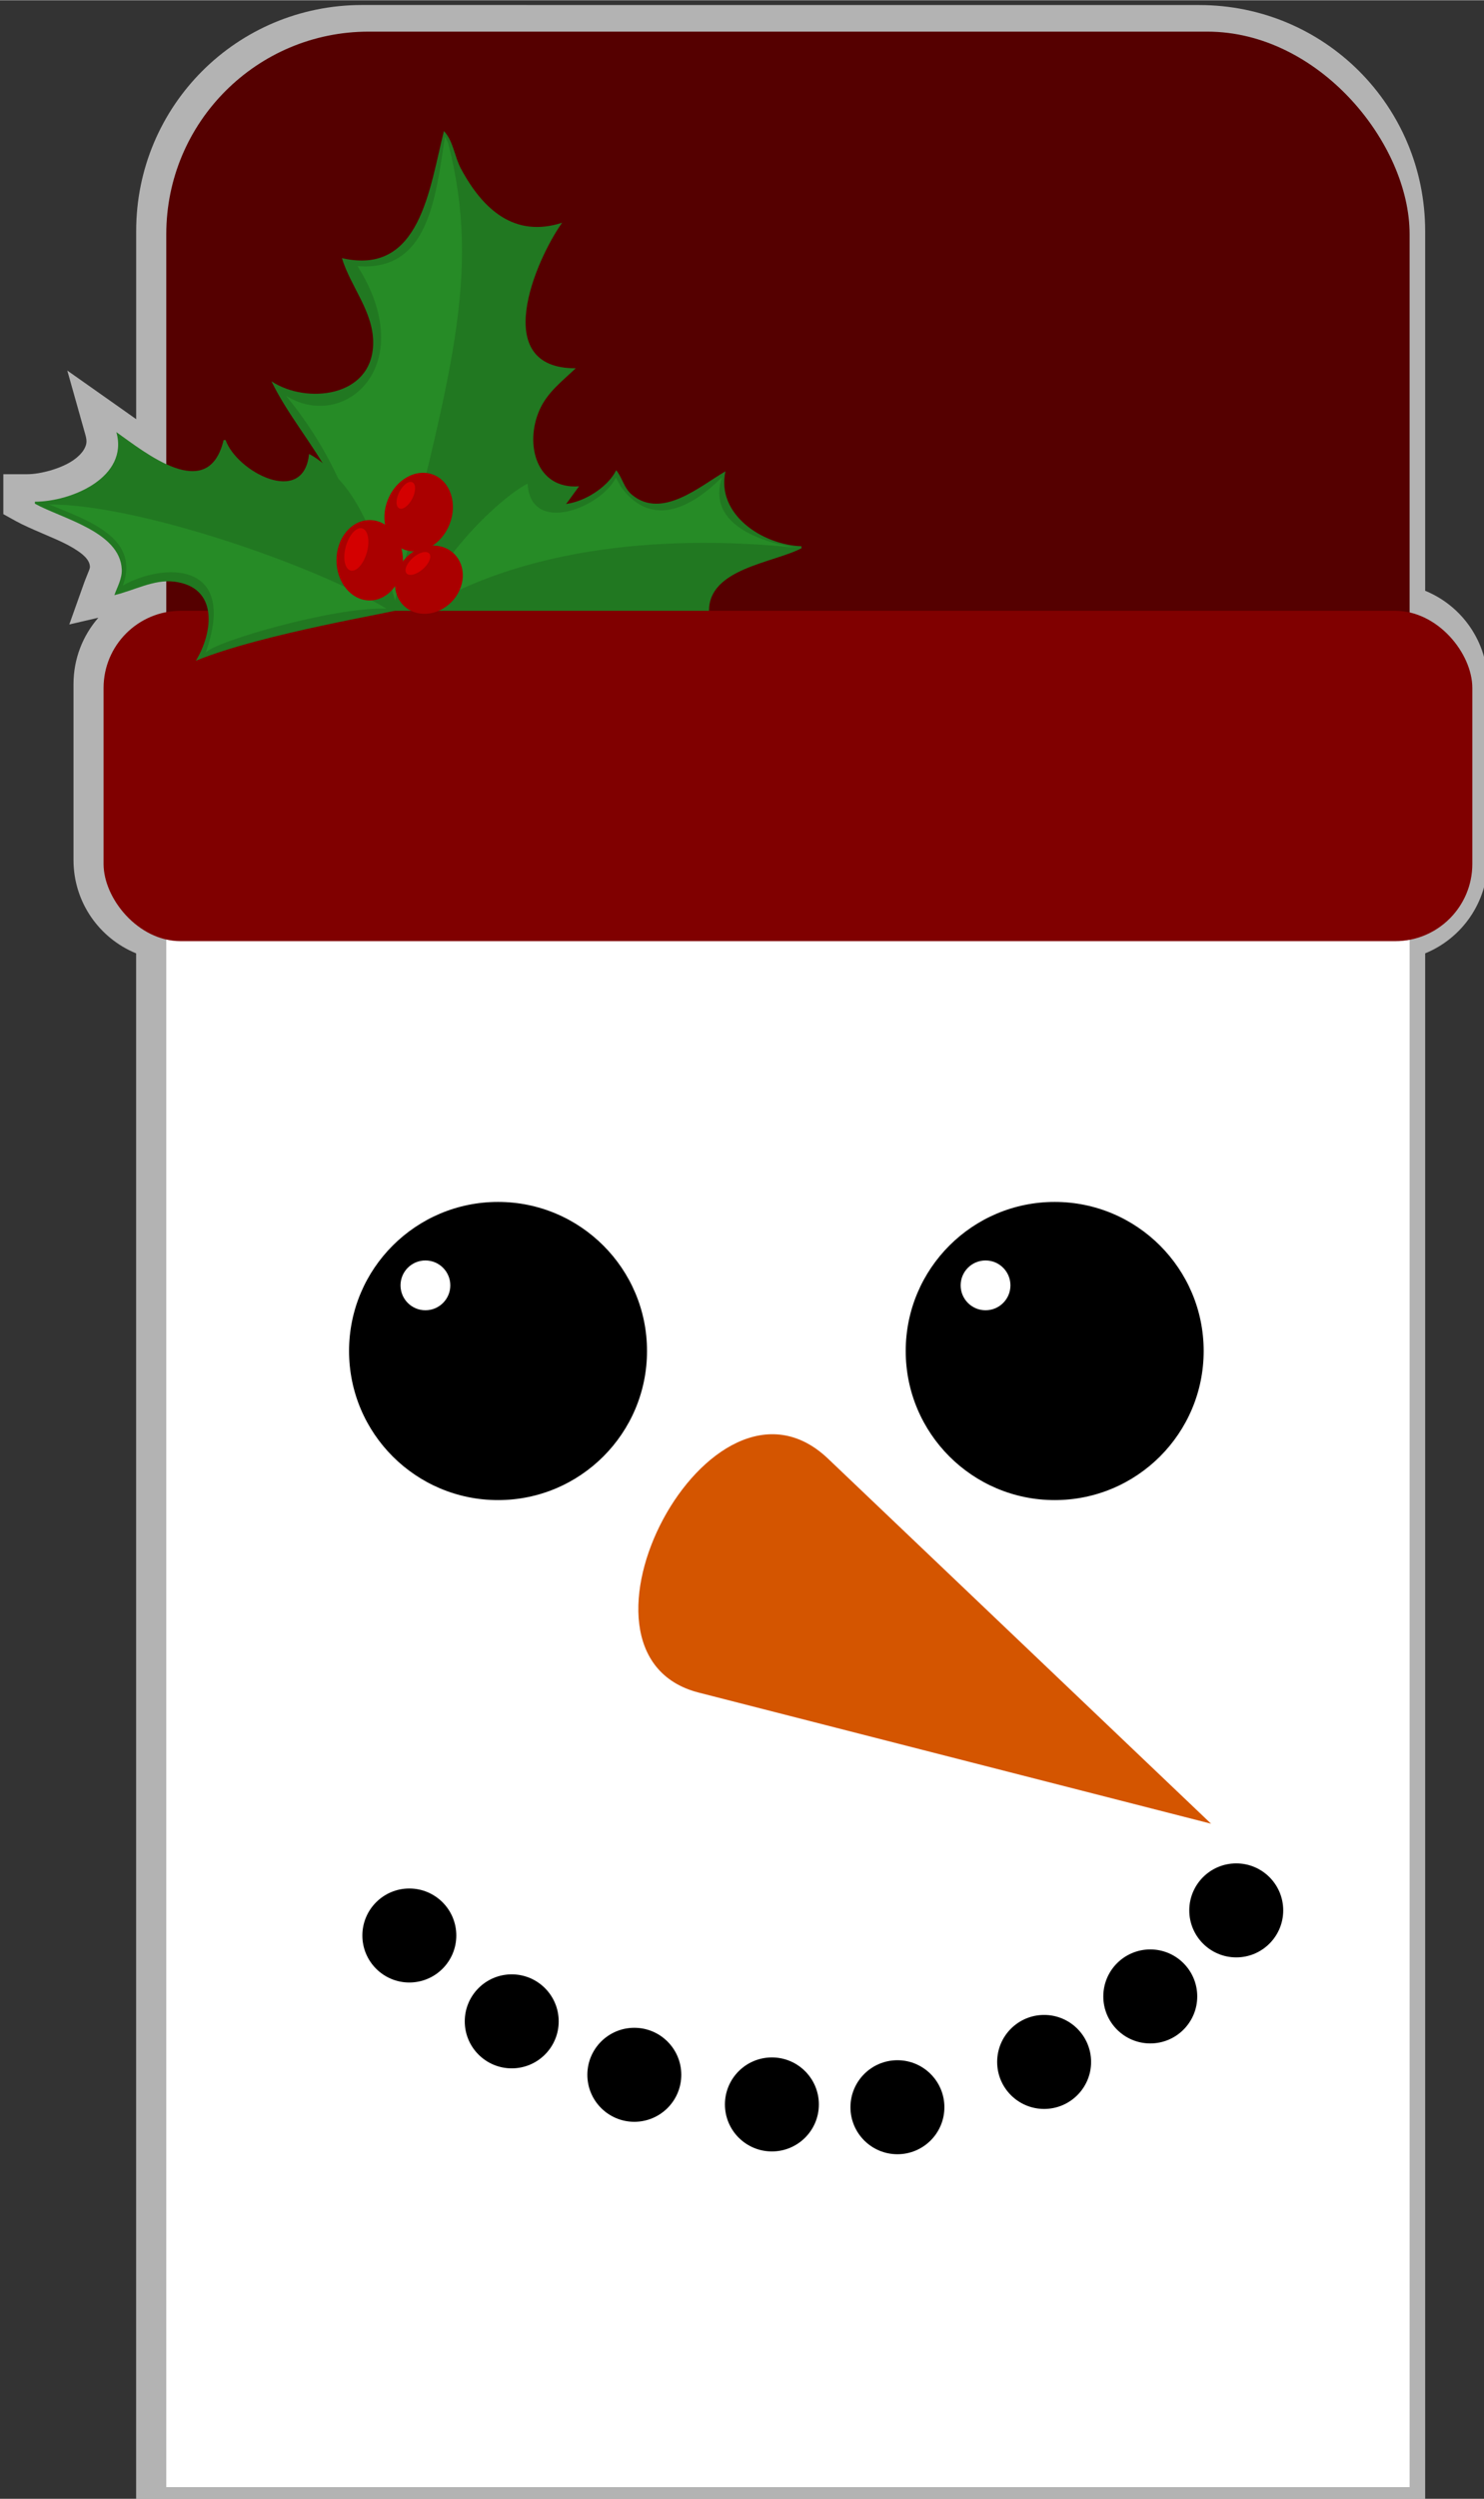
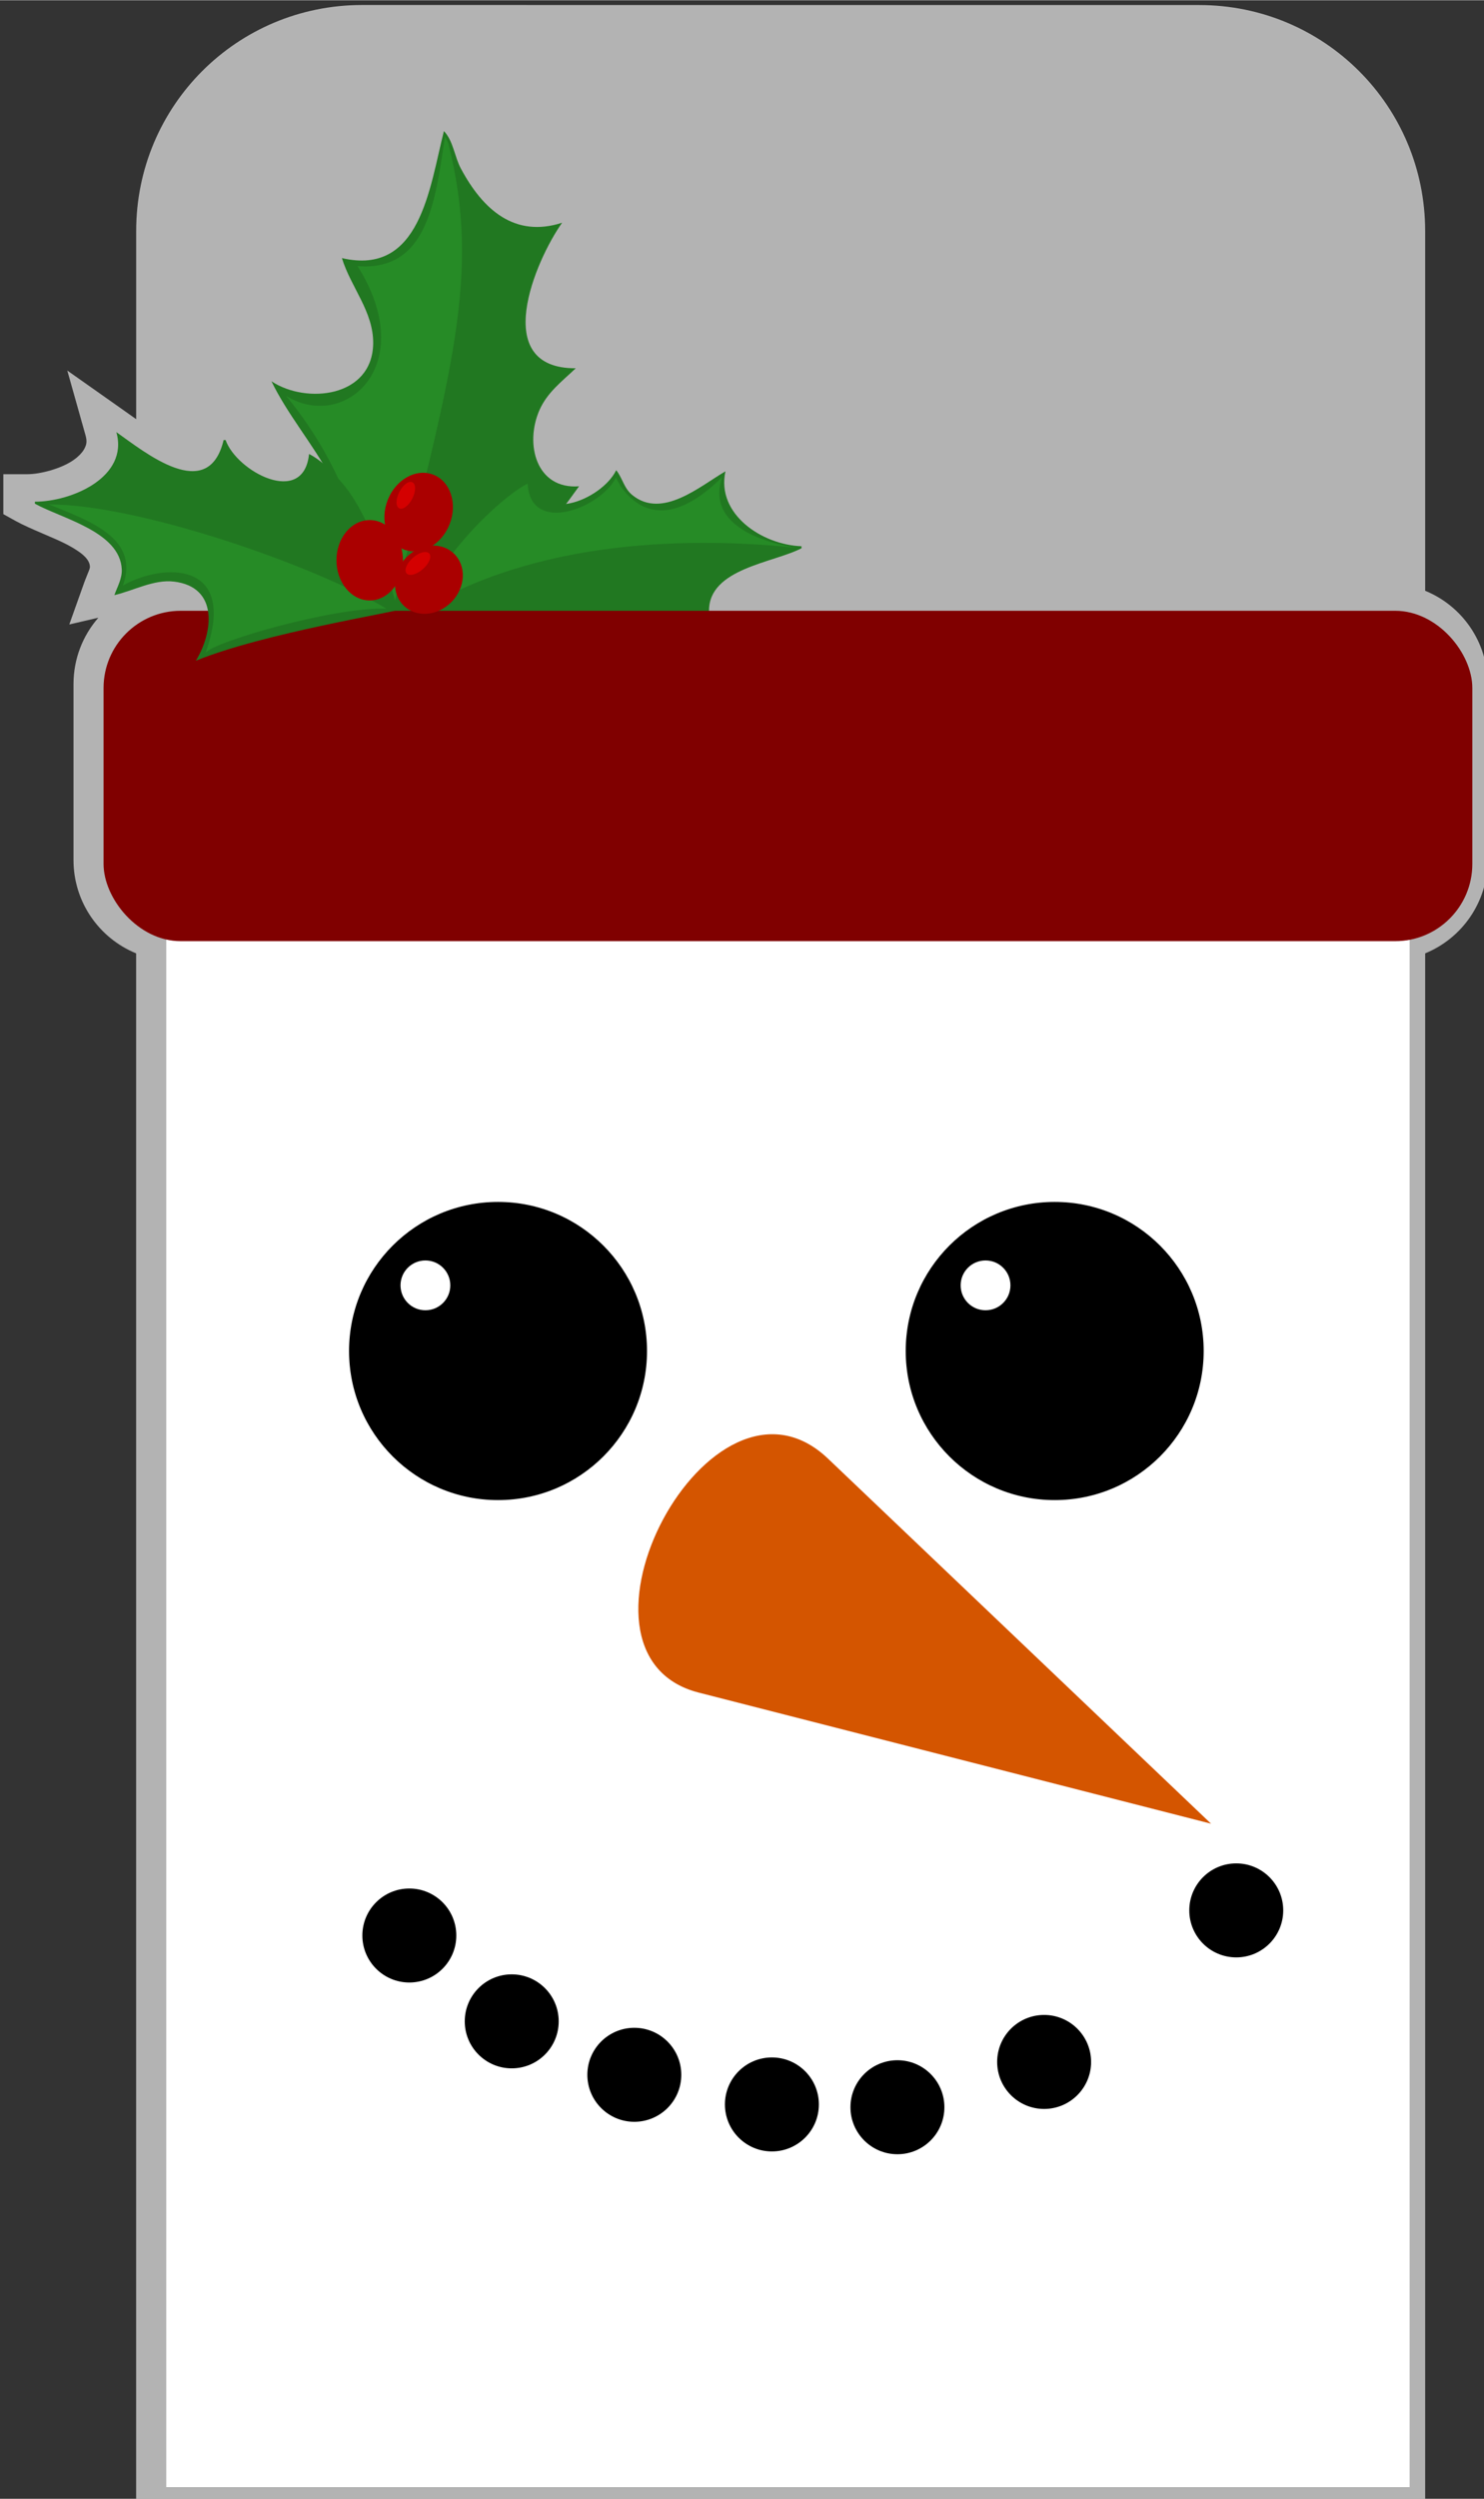
<svg xmlns="http://www.w3.org/2000/svg" width="1.548in" height="2.605in" viewBox="0 0 39.324 66.163" version="1.1" id="svg1" xml:space="preserve">
  <rect x="0" y="0" width="39.324" height="66.163" fill="#333333" stroke="none" />
  <defs id="defs1" />
  <g id="layer1" transform="translate(-177.517,-330.451)">
    <g id="g135" transform="matrix(1.265,0,0,1.265,-114.166,-93.123)">
      <path id="rect111" style="fill:#b3b3b3;stroke-width:0.316;stroke-linecap:round;stroke-linejoin:round;paint-order:stroke fill markers" d="m 238.164,334.941 c -2.621,0 -4.732,2.112 -4.732,4.732 v 3.938 c -0.105,-0.074 -0.205,-0.146 -0.295,-0.209 l -1.148,-0.809 0.381,1.352 c 0.036,0.129 0.022,0.193 -0.016,0.271 -0.038,0.079 -0.12,0.173 -0.248,0.26 -0.255,0.173 -0.684,0.287 -0.957,0.287 h -0.5 v 0.836 l 0.258,0.143 c 0.313,0.173 0.828,0.358 1.107,0.51 0.322,0.175 0.443,0.308 0.449,0.447 9e-5,0.002 0.002,0.016 -0.01,0.053 -0.013,0.041 -0.077,0.187 -0.115,0.295 l -0.307,0.861 0.609,-0.141 c -0.325,0.372 -0.521,0.858 -0.521,1.391 v 3.68 c 0,0.884 0.54,1.64 1.312,1.955 v 32.467 h 27.002 v -32.467 c 0.772,-0.315 1.311,-1.072 1.311,-1.955 v -3.68 c 0,-0.883 -0.538,-1.64 -1.311,-1.955 v -7.529 c 0,-2.621 -2.112,-4.732 -4.732,-4.732 z" />
      <g id="g37" transform="matrix(0.275,0,0,0.275,153.431,300.522)">
        <g id="g1" transform="translate(4.7,-5.874)" />
        <rect style="fill:#ffffff;stroke-width:1.152;stroke-linecap:round;stroke-linejoin:round;paint-order:stroke fill markers" id="rect10" width="94.708" height="132.421" x="293.206" y="181.678" />
-         <rect style="fill:#550000;stroke-width:1.003;stroke-linecap:round;stroke-linejoin:round;paint-order:stroke fill markers" id="rect11" width="94.708" height="59.983" x="293.206" y="127.187" ry="15.414" />
        <path id="path11" style="fill:#d45500;stroke-linecap:round;stroke-linejoin:round;paint-order:stroke fill markers" d="m 333.758,253.619 c -11.389,-2.913 0.895,-26.34 9.858,-17.803 l 29.174,27.785 z" />
        <g id="g13" transform="matrix(1.151,0,0,1.151,-83.002,-165.591)">
          <g id="g12" transform="matrix(1.291,0,0,1.291,-326.157,-125.543)">
            <circle style="fill:#000000;stroke-width:1;stroke-linecap:round;stroke-linejoin:round;paint-order:stroke fill markers" id="circle11" cx="522.824" cy="361.865" r="7.637" />
            <circle style="fill:#ffffff;stroke-width:0.167;stroke-linecap:round;stroke-linejoin:round;paint-order:stroke fill markers" id="circle12" cx="519.101" cy="358.502" r="1.276" />
          </g>
        </g>
        <g id="g15" transform="matrix(-1.151,0,0,1.151,762.358,-165.591)">
          <g id="g14" transform="matrix(1.291,0,0,1.291,-326.157,-125.543)">
            <circle style="fill:#000000;stroke-width:1;stroke-linecap:round;stroke-linejoin:round;paint-order:stroke fill markers" id="circle13" cx="522.824" cy="361.865" r="7.637" />
            <circle style="fill:#ffffff;stroke-width:0.167;stroke-linecap:round;stroke-linejoin:round;paint-order:stroke fill markers" id="circle14" cx="526.369" cy="358.502" r="1.276" />
          </g>
        </g>
        <g id="g22" transform="matrix(2.027,0,0,2.027,-281.575,-218.326)">
          <circle style="fill:#000000;stroke-width:0.708;stroke-linecap:round;stroke-linejoin:round;paint-order:stroke fill markers" id="circle15" cx="311.038" cy="248.401" r="1.765" />
          <circle style="fill:#000000;stroke-width:0.708;stroke-linecap:round;stroke-linejoin:round;paint-order:stroke fill markers" id="circle16" cx="306.321" cy="248.296" r="1.765" />
          <circle style="fill:#000000;stroke-width:0.708;stroke-linecap:round;stroke-linejoin:round;paint-order:stroke fill markers" id="circle17" cx="301.151" cy="247.183" r="1.765" />
          <circle style="fill:#000000;stroke-width:0.708;stroke-linecap:round;stroke-linejoin:round;paint-order:stroke fill markers" id="circle18" cx="296.544" cy="245.176" r="1.765" />
          <circle style="fill:#000000;stroke-width:0.708;stroke-linecap:round;stroke-linejoin:round;paint-order:stroke fill markers" id="circle19" cx="316.551" cy="246.7" r="1.765" />
-           <circle style="fill:#000000;stroke-width:0.708;stroke-linecap:round;stroke-linejoin:round;paint-order:stroke fill markers" id="circle20" cx="320.54" cy="244.24" r="1.765" />
          <circle style="fill:#000000;stroke-width:0.708;stroke-linecap:round;stroke-linejoin:round;paint-order:stroke fill markers" id="circle21" cx="292.696" cy="241.952" r="1.765" />
          <circle style="fill:#000000;stroke-width:0.708;stroke-linecap:round;stroke-linejoin:round;paint-order:stroke fill markers" id="circle22" cx="323.771" cy="241.009" r="1.765" />
        </g>
        <g id="g24" transform="matrix(0.762,0.177,-0.177,0.762,58.46,86.153)">
          <path style="fill:#217821;stroke:none" d="m 332.685,-13.494 c -0.118,5.731 0.967,14.287 -6.879,14.288 1.48,2.56 4.189,4.384 4.846,7.408 1.114,5.125 -4.998,7.244 -8.815,5.821 2.219,2.752 5.25,4.996 7.627,7.673 3.779,4.256 9.007,16.587 9.007,16.587 8.134,-6.759 11.347,-12.698 14.852,-21.085 -3.992,1.254 -6.103,-2.798 -5.433,-6.35 0.35,-1.857 1.514,-3.231 2.522,-4.763 -8.195,1.946 -6.214,-9.309 -4.498,-13.494 -4.145,2.492 -7.783,0.535 -10.799,-2.91 -0.873,-0.998 -1.324,-2.45 -2.43,-3.175" id="path22" />
          <g id="g23">
            <path style="opacity:0.482;fill:#2ca02c;stroke:none" d="m 332.906,-12.998 c 0.505,6.354 1.307,13.178 -5.438,14.207 8.132,8.048 2.418,16.002 -3.908,13.877 7.653,5.912 11.227,12.899 14.682,21.426 l 0.118,-3.231 c 0.319,-23.694 1.103,-33.964 -5.009,-45.738" id="path23" />
          </g>
        </g>
        <g id="g29" transform="matrix(0.559,0.12,-0.12,0.559,163.212,17.446)">
          <g id="g27" transform="rotate(-12.564,1107.531,275.724)">
            <path style="fill:#217821;stroke:none" d="m 371.844,18.256 c -1.988,3.991 -10.791,7.453 -11.113,0.529 -11.346,4.283 -16.14,18.697 -16.14,18.697 1.696,-0.457 20.86,1.685 28.576,10.142 -2.109,-3.807 -2.045,-10.177 3.969,-10.228 2.656,-0.022 5.164,1.869 7.673,2.555 -0.303,-0.948 -0.752,-1.896 -0.745,-2.91 0.04,-5.608 8.624,-6.277 12.387,-8.202 v -0.265 c -5.252,-0.229 -11.355,-4.362 -10.054,-10.054 -3.392,1.932 -8.459,6.332 -12.424,3.071 -1.138,-0.936 -1.279,-2.262 -2.128,-3.335" id="path24" />
            <path style="opacity:0.482;fill:#2ca02c;stroke:none" d="m 371.792,19.243 c -1.988,3.991 -11.44,7.643 -11.762,0.72 -2.185,0.924 -10.649,7.659 -14.977,17.118 16.127,-9.892 37.126,-9.902 51.397,-8.241 0,0 -13.276,-1.356 -10.521,-9.54 -2.457,2.399 -8.771,7.838 -13.514,1.098" id="path25" />
          </g>
        </g>
        <rect style="fill:#800000;fill-opacity:1;stroke-width:0.681;stroke-linecap:round;stroke-linejoin:round;paint-order:stroke fill markers" id="rect29" width="104.262" height="25.147" x="288.429" y="171.273" ry="5.874" />
        <g id="g31" transform="matrix(0.572,0,0,0.572,120.294,149.651)">
          <g id="g30">
            <path style="fill:#217821;stroke:none" d="m 295.644,14.023 c 1.679,5.989 -5.947,9.257 -10.848,9.26 v 0.265 c 3.578,1.984 11.328,3.714 11.569,8.731 0.059,1.228 -0.588,2.321 -0.986,3.44 2.548,-0.589 5.264,-2.124 7.938,-1.803 6.056,0.727 5.162,6.883 2.91,10.534 8.954,-3.664 26.732,-6.493 26.874,-6.779 0,0 -2.925,-11.645 -7.295,-16.769 -1.281,-1.503 -2.729,-3.051 -4.498,-3.969 -0.734,7.12 -9.662,2.308 -11.113,-1.852 h -0.265 c -2.053,8.564 -10.514,1.597 -14.287,-1.058" id="path29" />
            <path style="opacity:0.482;fill:#2ca02c;fill-opacity:1;stroke-width:1;stroke-linecap:round;stroke-linejoin:round;paint-order:stroke fill markers" d="m 286.672,23.645 c 5.318,2.169 12.149,4.478 9.84,10.794 5.243,-3.001 15.438,-3.435 11.015,8.958 0.923,-1.436 17.365,-6.204 24.085,-5.874 C 322.035,31.737 298.572,23.628 286.672,23.645 Z" id="path30" />
          </g>
        </g>
        <g id="g32" transform="matrix(0.572,0,0,0.572,160.193,142.991)">
          <ellipse style="fill:#aa0000;fill-opacity:1;stroke-width:1.301;stroke-linecap:round;stroke-linejoin:round;paint-order:stroke fill markers" id="ellipse31" cx="259.628" cy="42.72" rx="4.426" ry="5.348" />
-           <ellipse style="opacity:1;fill:#d40000;fill-opacity:1;stroke-width:1;stroke-linecap:round;stroke-linejoin:round;paint-order:stroke fill markers" id="ellipse32" cx="259.518" cy="-29" rx="1.454" ry="2.908" transform="rotate(15.471)" />
        </g>
        <g id="g34" transform="matrix(0.572,0,0,0.572,158.169,139.613)">
          <ellipse style="fill:#aa0000;fill-opacity:1;stroke-width:1.301;stroke-linecap:round;stroke-linejoin:round;paint-order:stroke fill markers" id="ellipse33" cx="266.246" cy="-60.223" rx="4.425" ry="5.347" transform="rotate(21.642)" />
          <ellipse style="opacity:1;fill:#d40000;fill-opacity:1;stroke-width:0.668;stroke-linecap:round;stroke-linejoin:round;paint-order:stroke fill markers" id="ellipse34" cx="256.927" cy="-86.009" rx="0.97" ry="1.941" transform="rotate(26.994)" />
        </g>
        <g id="g36" transform="matrix(0.572,0,0,0.572,160.456,138.889)">
          <ellipse style="fill:#aa0000;fill-opacity:1;stroke-width:1.209;stroke-linecap:round;stroke-linejoin:round;paint-order:stroke fill markers" id="ellipse35" cx="265.96" cy="-38.154" rx="4.313" ry="4.736" transform="matrix(0.945,0.328,-0.412,0.911,0,0)" />
          <ellipse style="opacity:1;fill:#d40000;fill-opacity:1;stroke-width:0.689;stroke-linecap:round;stroke-linejoin:round;paint-order:stroke fill markers" id="ellipse36" cx="212.842" cy="-166.632" rx="1.002" ry="2.004" transform="rotate(48.784)" />
        </g>
      </g>
    </g>
  </g>
</svg>